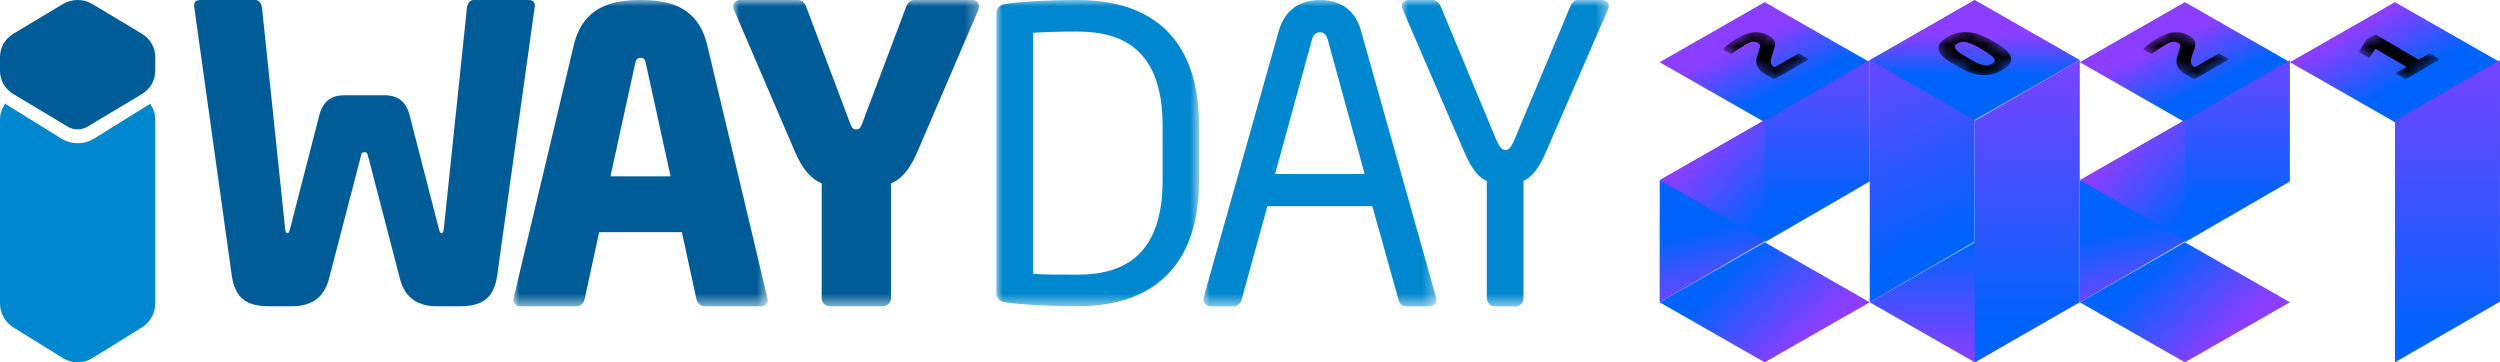
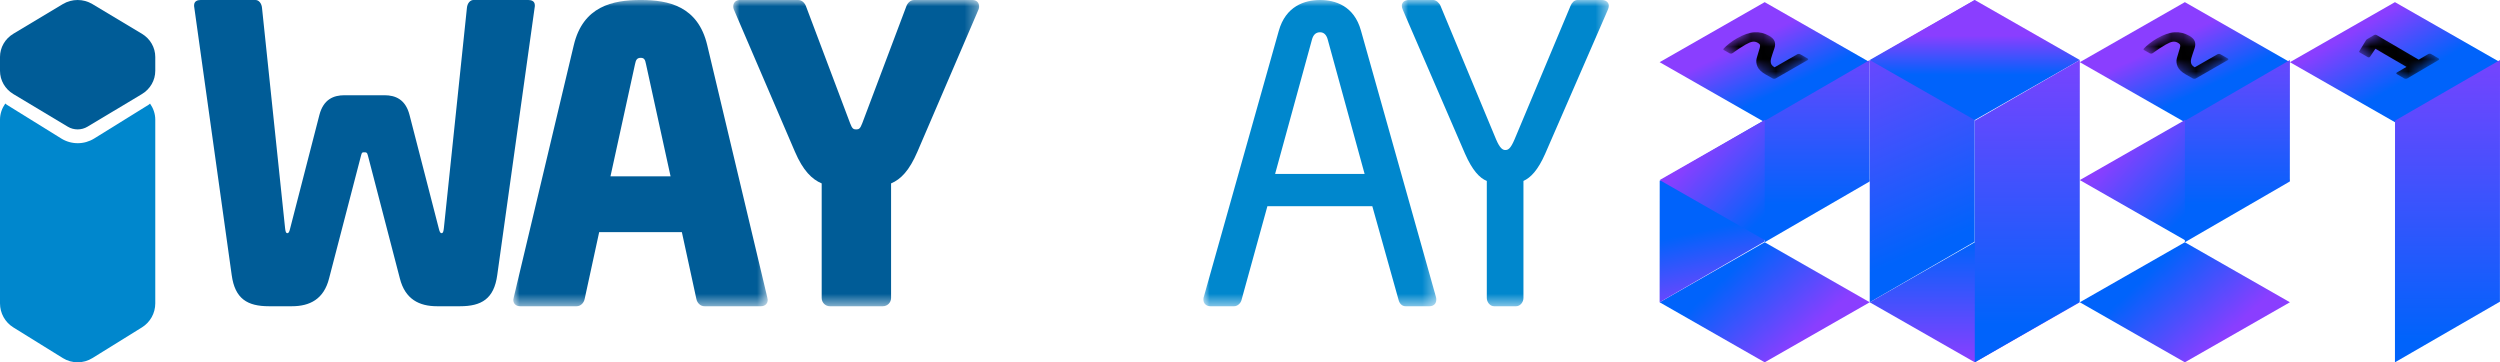
<svg xmlns="http://www.w3.org/2000/svg" xmlns:xlink="http://www.w3.org/1999/xlink" width="200px" height="29px" viewBox="0 0 200 29" version="1.1">
  <title>C07F649B-5B51-476F-BBEF-CE72831999F9</title>
  <defs>
    <filter color-interpolation-filters="auto" id="filter-1">
      <feColorMatrix in="SourceGraphic" type="matrix" values="0 0 0 0 1 0 0 0 0 1 0 0 0 0 1 0 0 0 1 0" />
    </filter>
    <polygon id="path-2" points="0 0 20.358 0 20.358 24.499 0 24.499" />
    <polygon id="path-4" points="0 0 19.668 0 19.668 24.499 0 24.499" />
-     <polygon id="path-6" points="0 0 16.218 0 16.218 24.499 0 24.499" />
    <polygon id="path-8" points="0 0 18.633 0 18.633 24.499 0 24.499" />
    <polygon id="path-10" points="0 0 16.563 0 16.563 24.499 0 24.499" />
    <linearGradient x1="76.129%" y1="57.685%" x2="50%" y2="26.729%" id="linearGradient-12">
      <stop stop-color="#0063FB" offset="0%" />
      <stop stop-color="#8A3EFF" offset="100%" />
    </linearGradient>
    <linearGradient x1="57.958%" y1="62.51%" x2="25.073%" y2="29.574%" id="linearGradient-13">
      <stop stop-color="#0063FB" offset="0%" />
      <stop stop-color="#8A3EFF" offset="100%" />
    </linearGradient>
    <linearGradient x1="21.332%" y1="44.941%" x2="71.427%" y2="75.024%" id="linearGradient-14">
      <stop stop-color="#0063FB" offset="0%" />
      <stop stop-color="#8A3EFF" offset="100%" />
    </linearGradient>
    <linearGradient x1="38.19%" y1="61%" x2="43.93%" y2="106.317%" id="linearGradient-15">
      <stop stop-color="#0063FB" offset="0%" />
      <stop stop-color="#8A3EFF" offset="100%" />
    </linearGradient>
    <linearGradient x1="60.681%" y1="60.004%" x2="13.669%" y2="33.673%" id="linearGradient-16">
      <stop stop-color="#0063FB" offset="0%" />
      <stop stop-color="#8A3EFF" offset="100%" />
    </linearGradient>
    <linearGradient x1="50%" y1="79.206%" x2="50%" y2="-26.436%" id="linearGradient-17">
      <stop stop-color="#0063FB" offset="0%" />
      <stop stop-color="#8A3EFF" offset="100%" />
    </linearGradient>
    <linearGradient x1="52.674%" y1="82.529%" x2="38.777%" y2="-9.175%" id="linearGradient-18">
      <stop stop-color="#0063FB" offset="0%" />
      <stop stop-color="#8A3EFF" offset="100%" />
    </linearGradient>
    <linearGradient x1="25%" y1="62.263%" x2="25.073%" y2="29.574%" id="linearGradient-19">
      <stop stop-color="#0063FB" offset="0%" />
      <stop stop-color="#8A3EFF" offset="100%" />
    </linearGradient>
    <linearGradient x1="50%" y1="0%" x2="50%" y2="100%" id="linearGradient-20">
      <stop stop-color="#0063FB" offset="0%" />
      <stop stop-color="#8A3EFF" offset="100%" />
    </linearGradient>
    <linearGradient x1="46.981%" y1="87.554%" x2="46.99%" y2="-12.554%" id="linearGradient-21">
      <stop stop-color="#0063FB" offset="0%" />
      <stop stop-color="#8A3EFF" offset="100%" />
    </linearGradient>
    <linearGradient x1="38.355%" y1="92.472%" x2="38.355%" y2="-16.288%" id="linearGradient-22">
      <stop stop-color="#0063FB" offset="0%" />
      <stop stop-color="#8A3EFF" offset="100%" />
    </linearGradient>
    <filter color-interpolation-filters="auto" id="filter-23">
      <feColorMatrix in="SourceGraphic" type="matrix" values="0 0 0 0 1 0 0 0 0 1 0 0 0 0 1 0 0 0 1 0" />
    </filter>
    <polyline id="path-24" points="2.844 0 7.203 2.484 4.359 4.116 0 1.632" />
    <filter color-interpolation-filters="auto" id="filter-26">
      <feColorMatrix in="SourceGraphic" type="matrix" values="0 0 0 0 1 0 0 0 0 1 0 0 0 0 1 0 0 0 1 0" />
    </filter>
    <polyline id="path-27" points="2.844 0 7.203 2.484 4.359 4.116 0 1.632" />
    <filter color-interpolation-filters="auto" id="filter-29">
      <feColorMatrix in="SourceGraphic" type="matrix" values="0 0 0 0 1 0 0 0 0 1 0 0 0 0 1 0 0 0 1 0" />
    </filter>
    <polyline id="path-30" points="2.738 0 7.032 2.507 4.293 4.116 0 1.609" />
    <filter color-interpolation-filters="auto" id="filter-32">
      <feColorMatrix in="SourceGraphic" type="matrix" values="0 0 0 0 1 0 0 0 0 1 0 0 0 0 1 0 0 0 1 0" />
    </filter>
    <polyline id="path-33" points="3.116 0 7.546 2.61 4.43 4.459 0 1.849" />
  </defs>
  <g id="Page-1" stroke="none" stroke-width="1" fill="none" fill-rule="evenodd">
    <g id="iwayday_web_2021" transform="translate(-690, -5388)">
      <g id="iwd1" transform="translate(690, 5388)">
        <g filter="url(#filter-1)" id="Group-22-Copy-2">
          <g transform="translate(0, 0)">
            <path d="M42.787,0.493 L39.78,22.004 C39.522,23.908 38.518,24.499 36.805,24.499 L34.962,24.499 C33.539,24.499 32.407,23.941 31.987,22.266 L29.433,12.447 C29.368,12.184 29.304,12.184 29.141,12.184 C28.979,12.184 28.948,12.184 28.883,12.447 L26.328,22.266 C25.908,23.941 24.777,24.499 23.353,24.499 L21.51,24.499 C19.796,24.499 18.794,23.908 18.536,22.004 L15.528,0.493 L15.528,0.427 C15.528,0.098 15.787,0 16.046,0 L20.443,0 C20.702,0 20.928,0.263 20.96,0.625 L22.804,18.227 C22.836,18.522 22.869,18.653 22.998,18.653 C23.095,18.653 23.159,18.522 23.224,18.227 L25.552,9.195 C25.876,7.947 26.684,7.619 27.557,7.619 L30.759,7.619 C31.632,7.619 32.44,7.947 32.762,9.195 L35.091,18.227 C35.156,18.522 35.221,18.653 35.318,18.653 C35.447,18.653 35.48,18.522 35.512,18.227 L37.354,0.625 C37.387,0.263 37.614,0 37.873,0 L42.27,0 C42.528,0 42.787,0.098 42.787,0.427 L42.787,0.493 Z" id="Fill-1" fill="#005C97" />
            <g id="Group-5" transform="translate(41.062, 0)">
              <mask id="mask-3" fill="white">
                <use xlink:href="#path-2" />
              </mask>
              <g id="Clip-4" />
              <path d="M10.615,5.114 C10.55,4.79 10.485,4.626 10.196,4.626 C9.904,4.626 9.808,4.79 9.744,5.114 L7.776,14.106 L12.583,14.106 L10.615,5.114 Z M19.81,24.499 L15.293,24.499 C14.97,24.499 14.712,24.239 14.647,23.913 L13.487,18.57 L6.872,18.57 L5.711,23.913 C5.647,24.239 5.389,24.499 5.066,24.499 L0.549,24.499 C0.226,24.499 0,24.304 0,23.978 C0,23.945 0.033,23.88 0.033,23.815 L4.84,3.617 C5.582,0.489 7.969,-0.001 10.196,-0.001 C12.421,-0.001 14.777,0.489 15.518,3.617 L20.326,23.815 C20.326,23.88 20.358,23.945 20.358,23.978 C20.358,24.304 20.132,24.499 19.81,24.499 L19.81,24.499 Z" id="Fill-3" fill="#005C97" mask="url(#mask-3)" />
            </g>
            <g id="Group-8" transform="translate(58.66, 0)">
              <mask id="mask-5" fill="white">
                <use xlink:href="#path-4" />
              </mask>
              <g id="Clip-7" />
              <path d="M19.637,0.725 L14.735,12.133 C14.086,13.651 13.405,14.344 12.626,14.673 L12.626,23.84 C12.626,24.202 12.333,24.499 11.976,24.499 L7.724,24.499 C7.367,24.499 7.075,24.202 7.075,23.84 L7.075,14.673 C6.297,14.344 5.582,13.651 4.933,12.133 L0.032,0.725 C0,0.659 0,0.56 0,0.495 C0,0.231 0.194,-0 0.519,-0 L5.193,-0 C5.518,-0 5.744,0.264 5.842,0.56 L9.348,9.859 C9.51,10.287 9.607,10.354 9.834,10.354 C10.062,10.354 10.158,10.287 10.321,9.859 L13.826,0.56 C13.924,0.264 14.151,-0 14.475,-0 L19.149,-0 C19.473,-0 19.668,0.231 19.668,0.495 C19.668,0.56 19.668,0.659 19.637,0.725" id="Fill-6" fill="#005C97" mask="url(#mask-5)" />
            </g>
            <g id="Group-11" transform="translate(79.708, 0)">
              <mask id="mask-7" fill="white">
                <use xlink:href="#path-6" />
              </mask>
              <g id="Clip-10" />
-               <path d="M13.301,10.065 C13.301,4.207 10.353,2.524 6.507,2.524 C4.999,2.524 4.007,2.556 2.948,2.622 L2.948,21.91 C3.974,21.974 4.999,21.974 6.507,21.974 C10.353,21.974 13.301,20.259 13.301,14.434 L13.301,10.065 Z M6.507,24.499 C4.07,24.499 1.602,24.338 0.673,24.175 C0.257,24.111 0,23.852 0,23.366 L0,1.133 C0,0.68 0.257,0.388 0.673,0.323 C1.602,0.162 4.07,-0.001 6.507,-0.001 C12.436,-0.001 16.218,3.075 16.218,10.065 L16.218,14.434 C16.218,21.36 12.436,24.499 6.507,24.499 L6.507,24.499 Z" id="Fill-9" fill="#0087CD" mask="url(#mask-7)" />
+               <path d="M13.301,10.065 C13.301,4.207 10.353,2.524 6.507,2.524 C4.999,2.524 4.007,2.556 2.948,2.622 L2.948,21.91 C3.974,21.974 4.999,21.974 6.507,21.974 C10.353,21.974 13.301,20.259 13.301,14.434 L13.301,10.065 Z M6.507,24.499 C4.07,24.499 1.602,24.338 0.673,24.175 C0.257,24.111 0,23.852 0,23.366 C0,0.68 0.257,0.388 0.673,0.323 C1.602,0.162 4.07,-0.001 6.507,-0.001 C12.436,-0.001 16.218,3.075 16.218,10.065 L16.218,14.434 C16.218,21.36 12.436,24.499 6.507,24.499 L6.507,24.499 Z" id="Fill-9" fill="#0087CD" mask="url(#mask-7)" />
            </g>
            <g id="Group-14" transform="translate(96.271, 0)">
              <mask id="mask-9" fill="white">
                <use xlink:href="#path-8" />
              </mask>
              <g id="Clip-13" />
              <path d="M9.949,3.169 C9.852,2.809 9.657,2.581 9.333,2.581 C8.977,2.581 8.782,2.809 8.686,3.169 L5.737,13.915 L12.898,13.915 L9.949,3.169 Z M18.084,24.499 L16.171,24.499 C15.88,24.499 15.686,24.27 15.62,24.008 L13.514,16.496 L5.121,16.496 L3.047,24.008 C2.983,24.27 2.723,24.499 2.464,24.499 L0.551,24.499 C0.227,24.499 0,24.27 0,23.976 C0,23.911 0,23.813 0.034,23.747 L6.028,2.482 C6.579,0.49 8.101,-0 9.333,-0 C10.533,-0 12.056,0.457 12.606,2.449 L18.602,23.747 C18.633,23.813 18.633,23.911 18.633,23.976 C18.633,24.27 18.44,24.499 18.084,24.499 L18.084,24.499 Z" id="Fill-12" fill="#0087CD" mask="url(#mask-9)" />
            </g>
            <g id="Group-17" transform="translate(112.144, 0)">
              <mask id="mask-11" fill="white">
                <use xlink:href="#path-10" />
              </mask>
              <g id="Clip-16" />
              <path d="M16.466,0.824 L11.471,12.299 C10.892,13.618 10.312,14.212 9.732,14.475 L9.732,23.84 C9.732,24.17 9.475,24.499 9.151,24.499 L7.379,24.499 C7.057,24.499 6.8,24.17 6.8,23.84 L6.8,14.475 C6.22,14.244 5.639,13.618 5.059,12.299 L0.097,0.824 C0.033,0.692 0,0.56 0,0.461 C0,0.198 0.226,-0 0.549,-0 L2.514,-0 C2.74,-0 2.997,0.231 3.094,0.461 L7.54,11.145 C7.862,11.903 8.089,12.002 8.283,12.002 C8.507,12.002 8.701,11.903 9.023,11.145 L13.502,0.461 C13.599,0.231 13.792,-0 14.049,-0 L16.016,-0 C16.337,-0 16.563,0.198 16.563,0.461 C16.563,0.56 16.531,0.692 16.466,0.824" id="Fill-15" fill="#0087CD" mask="url(#mask-11)" />
            </g>
            <g id="Group-12">
              <path d="M11.354,2.701 L7.389,0.324 C7.028,0.108 6.619,0 6.211,0 C5.802,0 5.393,0.108 5.032,0.324 L1.068,2.701 C0.404,3.099 0,3.802 0,4.558 L0,5.667 C0,6.424 0.404,7.127 1.068,7.525 L5.421,10.134 C5.662,10.279 5.936,10.352 6.211,10.352 C6.485,10.352 6.759,10.279 7.001,10.134 L11.354,7.525 C12.018,7.127 12.422,6.424 12.422,5.667 L12.422,4.558 C12.422,3.802 12.018,3.099 11.354,2.701" id="Fill-18" fill="#005C97" />
              <path d="M11.893,8.379 L7.535,11.081 C7.139,11.326 6.684,11.456 6.218,11.456 C5.753,11.456 5.297,11.326 4.902,11.081 L0.544,8.379 C0.499,8.351 0.467,8.311 0.424,8.281 C0.161,8.655 0,9.098 0,9.57 L0,24.272 C0,25.054 0.404,25.781 1.067,26.192 L5.027,28.647 C5.753,29.097 6.669,29.097 7.394,28.647 L11.354,26.192 C12.018,25.781 12.422,25.054 12.422,24.272 L12.422,9.57 C12.422,9.101 12.263,8.661 12.004,8.289 C11.964,8.316 11.934,8.353 11.893,8.379" id="Fill-20" fill="#0087CD" />
            </g>
          </g>
        </g>
        <g id="Group-2-Copy-2" transform="translate(132.771, 0)">
          <g id="Group-7">
            <polygon id="Fill-1-Copy-3" fill="url(#linearGradient-12)" points="8.404 0.172 0 4.974 8.404 9.776 16.807 4.974" />
            <polygon id="Fill-1-Copy-29" fill="url(#linearGradient-13)" points="58.825 0.172 50.422 4.974 58.825 9.776 67.229 4.974" />
            <polygon id="Fill-1-Copy-23" fill="url(#linearGradient-14)" points="8.404 19.38 0 24.182 8.404 28.984 16.807 24.182" />
            <polygon id="Fill-1-Copy-22" fill="url(#linearGradient-15)" points="0.006 14.467 8.404 9.604 8.397 19.319 9.3298933e-16 24.182" />
            <polygon id="Fill-1-Copy-19" fill="url(#linearGradient-16)" points="8.404 9.604 0 14.406 8.404 19.208 16.807 14.406" />
            <polygon id="Fill-1-Copy-5" fill="url(#linearGradient-17)" points="8.41 9.665 16.807 4.802 16.801 14.517 8.404 19.38" />
            <polygon id="Fill-1-Copy-3" fill="url(#linearGradient-12)" points="42.018 0.172 33.614 4.974 42.018 9.776 50.422 4.974" />
            <polygon id="Fill-1-Copy-23" fill="url(#linearGradient-14)" points="42.018 19.38 33.614 24.182 42.018 28.984 50.422 24.182" />
-             <polygon id="Fill-1-Copy-22" fill="url(#linearGradient-15)" points="33.621 14.467 42.018 9.604 42.012 19.319 33.614 24.182" />
            <polygon id="Fill-1-Copy-19" fill="url(#linearGradient-16)" points="42.018 9.604 33.614 14.406 42.018 19.208 50.422 14.406" />
            <polygon id="Fill-1-Copy-5" fill="url(#linearGradient-17)" points="42.024 9.665 50.422 4.802 50.416 14.517 42.018 19.38" />
            <polygon id="Fill-1-Copy-28" fill="url(#linearGradient-18)" points="16.813 4.85 25.211 0 25.205 19.332 16.807 24.182" />
            <polygon id="Fill-1-Copy-3" fill="url(#linearGradient-19)" points="25.211 0 16.807 4.802 25.211 9.604 33.614 4.802" />
            <polygon id="Fill-1-Copy-3" fill="url(#linearGradient-20)" points="25.211 19.38 16.807 24.182 25.211 28.984 33.614 24.182" />
            <polygon id="Fill-1-Copy-28" fill="url(#linearGradient-21)" points="25.217 9.652 33.614 4.802 33.608 24.134 25.211 28.984" />
            <polygon id="Fill-1-Copy-28" fill="url(#linearGradient-22)" points="58.831 9.652 67.229 4.802 67.223 24.134 58.825 28.984" />
          </g>
          <g id="Group" transform="translate(4.795, 2.109)">
            <g filter="url(#filter-23)" id="Group-3">
              <g transform="translate(0.008, 0.12)">
                <mask id="mask-25" fill="white">
                  <use xlink:href="#path-24" />
                </mask>
                <g id="Clip-2" />
                <path d="M3.952,0.631 C3.581,0.42 3.191,0.326 2.783,0.35 C2.375,0.374 1.906,0.538 1.376,0.842 C1.161,0.966 0.961,1.101 0.775,1.247 C0.589,1.393 0.441,1.527 0.33,1.648 C0.307,1.671 0.293,1.692 0.29,1.714 C0.286,1.736 0.299,1.756 0.331,1.774 L0.782,2.032 C0.813,2.049 0.85,2.059 0.893,2.061 C0.935,2.063 0.971,2.056 1.003,2.038 L1.014,2.032 C1.171,1.919 1.342,1.801 1.528,1.676 C1.715,1.552 1.896,1.439 2.072,1.338 C2.306,1.204 2.494,1.127 2.634,1.109 C2.775,1.089 2.907,1.115 3.031,1.186 C3.1,1.225 3.15,1.262 3.182,1.295 C3.212,1.328 3.229,1.369 3.231,1.419 C3.233,1.468 3.224,1.531 3.204,1.607 C3.183,1.683 3.153,1.783 3.115,1.906 L2.962,2.424 C2.902,2.641 2.922,2.864 3.021,3.094 C3.121,3.324 3.331,3.53 3.651,3.713 L4.243,4.05 C4.273,4.067 4.312,4.076 4.359,4.076 C4.405,4.076 4.443,4.068 4.474,4.05 L7.036,2.58 C7.067,2.563 7.082,2.54 7.082,2.514 C7.082,2.487 7.066,2.465 7.035,2.448 L6.438,2.108 C6.408,2.09 6.37,2.082 6.326,2.083 C6.281,2.084 6.243,2.093 6.213,2.111 L4.394,3.154 L4.371,3.141 C4.27,3.084 4.197,3.02 4.153,2.948 C4.108,2.877 4.084,2.797 4.082,2.711 C4.079,2.623 4.092,2.529 4.118,2.428 C4.144,2.326 4.178,2.217 4.22,2.101 L4.379,1.632 C4.448,1.425 4.452,1.24 4.393,1.077 C4.334,0.914 4.187,0.765 3.952,0.631" id="Fill-1" fill="#000000" mask="url(#mask-25)" />
              </g>
            </g>
            <g filter="url(#filter-26)" id="Group-3">
              <g transform="translate(33.622, 0.12)">
                <mask id="mask-28" fill="white">
                  <use xlink:href="#path-27" />
                </mask>
                <g id="Clip-2" />
                <path d="M3.952,0.631 C3.581,0.42 3.191,0.326 2.783,0.35 C2.375,0.374 1.906,0.538 1.376,0.842 C1.161,0.966 0.961,1.101 0.775,1.247 C0.589,1.393 0.441,1.527 0.33,1.648 C0.307,1.671 0.293,1.692 0.29,1.714 C0.286,1.736 0.299,1.756 0.331,1.774 L0.782,2.032 C0.813,2.049 0.85,2.059 0.893,2.061 C0.935,2.063 0.971,2.056 1.003,2.038 L1.014,2.032 C1.171,1.919 1.342,1.801 1.528,1.676 C1.715,1.552 1.896,1.439 2.072,1.338 C2.306,1.204 2.494,1.127 2.634,1.109 C2.775,1.089 2.907,1.115 3.031,1.186 C3.1,1.225 3.15,1.262 3.182,1.295 C3.212,1.328 3.229,1.369 3.231,1.419 C3.233,1.468 3.224,1.531 3.204,1.607 C3.183,1.683 3.153,1.783 3.115,1.906 L2.962,2.424 C2.902,2.641 2.922,2.864 3.021,3.094 C3.121,3.324 3.331,3.53 3.651,3.713 L4.243,4.05 C4.273,4.067 4.312,4.076 4.359,4.076 C4.405,4.076 4.443,4.068 4.474,4.05 L7.036,2.58 C7.067,2.563 7.082,2.54 7.082,2.514 C7.082,2.487 7.066,2.465 7.035,2.448 L6.438,2.108 C6.408,2.09 6.37,2.082 6.326,2.083 C6.281,2.084 6.243,2.093 6.213,2.111 L4.394,3.154 L4.371,3.141 C4.27,3.084 4.197,3.02 4.153,2.948 C4.108,2.877 4.084,2.797 4.082,2.711 C4.079,2.623 4.092,2.529 4.118,2.428 C4.144,2.326 4.178,2.217 4.22,2.101 L4.379,1.632 C4.448,1.425 4.452,1.24 4.393,1.077 C4.334,0.914 4.187,0.765 3.952,0.631" id="Fill-1" fill="#000000" mask="url(#mask-28)" />
              </g>
            </g>
            <g filter="url(#filter-29)" id="Group-3">
              <g transform="translate(50.601, 0.12)">
                <mask id="mask-31" fill="white">
                  <use xlink:href="#path-30" />
                </mask>
                <g id="Clip-2" />
                <path d="M6.916,2.439 L6.321,2.092 C6.29,2.074 6.253,2.065 6.208,2.066 C6.164,2.067 6.127,2.077 6.096,2.095 L5.332,2.544 L1.97,0.58 C1.896,0.537 1.824,0.538 1.75,0.581 L1.231,0.886 C1.177,0.918 1.141,0.948 1.121,0.977 L0.572,1.876 C0.549,1.907 0.556,1.934 0.595,1.957 L1.254,2.341 C1.304,2.371 1.35,2.373 1.392,2.348 C1.408,2.339 1.425,2.322 1.444,2.297 L1.866,1.67 L4.351,3.121 L3.587,3.569 C3.557,3.587 3.541,3.609 3.539,3.635 C3.537,3.661 3.552,3.683 3.582,3.701 L4.177,4.049 C4.208,4.066 4.247,4.075 4.293,4.075 C4.34,4.075 4.378,4.066 4.408,4.049 L6.917,2.574 C6.948,2.556 6.963,2.534 6.962,2.507 C6.962,2.479 6.946,2.457 6.916,2.439" id="Fill-1" fill="#000000" mask="url(#mask-31)" />
              </g>
            </g>
            <g filter="url(#filter-32)" id="Group-3">
              <g transform="translate(16.643, -0.051)">
                <mask id="mask-34" fill="white">
                  <use xlink:href="#path-33" />
                </mask>
                <g id="Clip-2" />
-                 <path d="M5.585,1.455 L5.084,1.16 C4.735,0.954 4.401,0.799 4.081,0.695 C3.762,0.591 3.456,0.532 3.163,0.516 C2.871,0.501 2.592,0.529 2.325,0.6 C2.059,0.671 1.802,0.78 1.555,0.926 C1.309,1.072 1.126,1.225 1.007,1.382 C0.887,1.54 0.841,1.705 0.868,1.878 C0.894,2.051 0.997,2.231 1.175,2.419 C1.354,2.606 1.619,2.803 1.968,3.008 L2.469,3.303 C2.817,3.509 3.15,3.665 3.468,3.77 C3.786,3.875 4.09,3.935 4.381,3.948 C4.671,3.962 4.948,3.933 5.215,3.862 C5.481,3.791 5.738,3.683 5.985,3.537 C6.232,3.39 6.414,3.238 6.534,3.08 C6.652,2.923 6.701,2.758 6.676,2.586 C6.652,2.415 6.551,2.235 6.374,2.047 C6.197,1.857 5.934,1.66 5.585,1.455 M2.956,2.422 C2.727,2.287 2.554,2.167 2.435,2.063 C2.317,1.959 2.24,1.867 2.204,1.787 C2.169,1.707 2.169,1.637 2.206,1.576 C2.242,1.516 2.301,1.462 2.382,1.414 C2.463,1.366 2.555,1.33 2.657,1.309 C2.76,1.287 2.879,1.286 3.017,1.305 C3.154,1.325 3.311,1.369 3.488,1.439 C3.664,1.509 3.867,1.611 4.096,1.746 L4.597,2.041 C4.825,2.176 4.998,2.295 5.118,2.399 C5.236,2.504 5.312,2.596 5.345,2.677 C5.378,2.759 5.376,2.829 5.338,2.888 C5.299,2.948 5.239,3.002 5.159,3.05 C5.078,3.098 4.987,3.133 4.887,3.156 C4.786,3.179 4.668,3.18 4.532,3.159 C4.398,3.139 4.241,3.094 4.065,3.024 C3.889,2.954 3.686,2.852 3.457,2.717 L2.956,2.422" id="Fill-1" fill="#000000" mask="url(#mask-34)" />
              </g>
            </g>
          </g>
        </g>
      </g>
    </g>
  </g>
</svg>